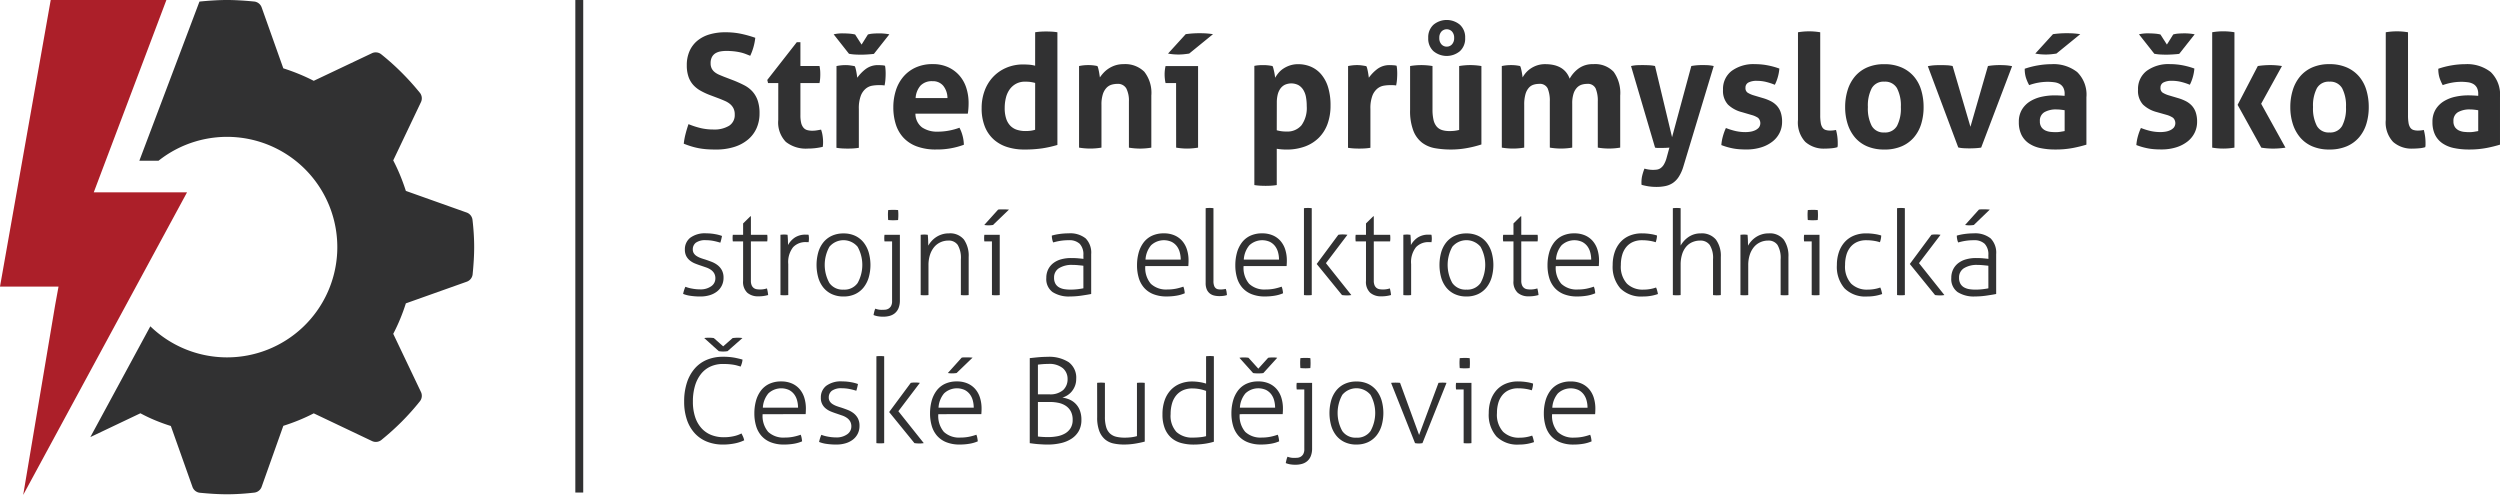
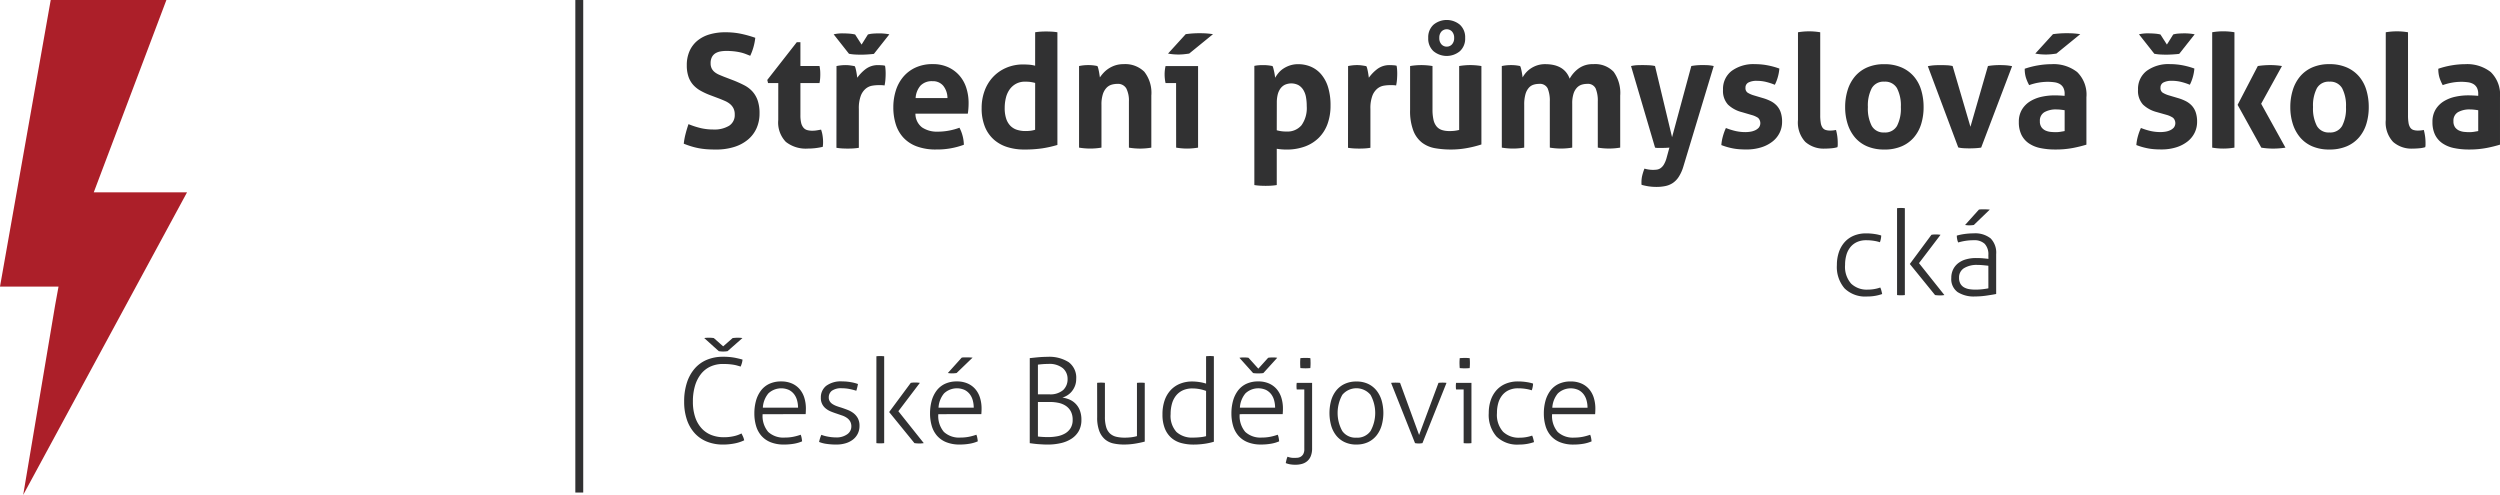
<svg xmlns="http://www.w3.org/2000/svg" id="Group_856" data-name="Group 856" width="324.643" height="64.269" viewBox="0 0 324.643 64.269">
  <defs>
    <clipPath id="clip-path">
      <rect id="Rectangle_2222" data-name="Rectangle 2222" width="324.643" height="64.269" fill="none" />
    </clipPath>
  </defs>
  <rect id="logo__line" data-name="Rectangle 2221" width="1.025" height="63.958" transform="translate(74.711 0.001)" fill="#313132" />
  <g id="Group_855" data-name="Group 855">
    <g id="Group_854" data-name="Group 854" clip-path="url(#clip-path)">
      <g id="logo__text">
        <path id="Path_999" data-name="Path 999" d="M351.136,6.905a12.5,12.5,0,0,1,1.844-.123q.533,0,.912.031t.788.092l-3.094,2.52q-.267.041-.636.082a7.086,7.086,0,0,1-.778.041,7.428,7.428,0,0,1-1.332-.123Zm1.516,7.766a1.7,1.7,0,0,0-.163-.8,1.228,1.228,0,0,0-.451-.482,1.87,1.87,0,0,0-.706-.236,6.475,6.475,0,0,0-.932-.061,7.255,7.255,0,0,0-2.357.43,5.526,5.526,0,0,1-.43-1,3.891,3.891,0,0,1-.144-1.127,10.911,10.911,0,0,1,1.8-.451,10.781,10.781,0,0,1,1.68-.143,4.968,4.968,0,0,1,3.33,1.025,4.091,4.091,0,0,1,1.2,3.279v6.147a17.059,17.059,0,0,1-1.742.43,11.85,11.85,0,0,1-2.315.2,9.255,9.255,0,0,1-1.916-.184,4.1,4.1,0,0,1-1.5-.615,2.892,2.892,0,0,1-.963-1.106,3.679,3.679,0,0,1-.339-1.66,3.034,3.034,0,0,1,.421-1.65,3.233,3.233,0,0,1,1.086-1.066,4.806,4.806,0,0,1,1.485-.574,7.859,7.859,0,0,1,1.639-.174q.595,0,1.311.061Zm0,2.111q-.245-.041-.532-.072a4.871,4.871,0,0,0-.512-.031,3.02,3.02,0,0,0-1.588.359,1.256,1.256,0,0,0-.584,1.158,1.3,1.3,0,0,0,.225.82,1.343,1.343,0,0,0,.543.42,2.232,2.232,0,0,0,.676.164q.359.031.625.031a3.726,3.726,0,0,0,.615-.051q.307-.051.532-.092Zm-17.765-5.717a5.944,5.944,0,0,1,.912-.123q.42-.021.727-.02.41,0,.82.02a4.242,4.242,0,0,1,.758.1l2.315,7.889,2.274-7.889q.348-.061.738-.092t.779-.031q.307,0,.706.02a6.427,6.427,0,0,1,.912.123l-4.016,10.573a7.612,7.612,0,0,1-.82.082q-.43.021-.717.02-.307,0-.7-.02a4.171,4.171,0,0,1-.738-.1Zm-5.655,8.606a1.765,1.765,0,0,0,1.65-.85,4.873,4.873,0,0,0,.5-2.449,4.873,4.873,0,0,0-.5-2.449,1.766,1.766,0,0,0-1.65-.85,1.747,1.747,0,0,0-1.629.85,4.868,4.868,0,0,0-.5,2.449,4.868,4.868,0,0,0,.5,2.449,1.746,1.746,0,0,0,1.629.85m0,2.213a5.524,5.524,0,0,1-2.244-.42A4.26,4.26,0,0,1,325.41,20.3a5.084,5.084,0,0,1-.943-1.752,7.154,7.154,0,0,1-.318-2.172,7.355,7.355,0,0,1,.318-2.193,5.061,5.061,0,0,1,.943-1.772,4.358,4.358,0,0,1,1.578-1.178,5.412,5.412,0,0,1,2.244-.43,5.485,5.485,0,0,1,2.254.43,4.438,4.438,0,0,1,1.6,1.178,4.861,4.861,0,0,1,.943,1.772,7.594,7.594,0,0,1,.307,2.193,7.386,7.386,0,0,1-.307,2.172,4.878,4.878,0,0,1-.943,1.752,4.339,4.339,0,0,1-1.6,1.168,5.6,5.6,0,0,1-2.254.42M318.023,6.659a8.835,8.835,0,0,1,1.455-.123,8.719,8.719,0,0,1,1.434.123V17.417a5.889,5.889,0,0,0,.072,1.025,1.509,1.509,0,0,0,.225.6.787.787,0,0,0,.4.3,1.964,1.964,0,0,0,.615.082,3.405,3.405,0,0,0,.359-.02,3.46,3.46,0,0,0,.379-.061,6.321,6.321,0,0,1,.225,1.639v.3a1.245,1.245,0,0,1-.041.3,3.8,3.8,0,0,1-.789.143q-.461.041-.85.041a3.6,3.6,0,0,1-2.531-.871,3.685,3.685,0,0,1-.953-2.838Zm-7.295,10.368a4.057,4.057,0,0,1-1.793-.973,2.63,2.63,0,0,1-.645-1.936,2.933,2.933,0,0,1,1.117-2.438,4.784,4.784,0,0,1,3.043-.881,8.725,8.725,0,0,1,1.578.143,10.112,10.112,0,0,1,1.578.43,5.634,5.634,0,0,1-.2,1.106,5.341,5.341,0,0,1-.389,1,8.082,8.082,0,0,0-1.086-.359,4.977,4.977,0,0,0-1.25-.154,2.266,2.266,0,0,0-1.086.215.727.727,0,0,0-.389.686.706.706,0,0,0,.277.635,3.223,3.223,0,0,0,.789.348l1.168.348a5.753,5.753,0,0,1,1.035.4,2.866,2.866,0,0,1,.789.584,2.451,2.451,0,0,1,.512.861,3.712,3.712,0,0,1,.184,1.25,3.2,3.2,0,0,1-.318,1.414,3.269,3.269,0,0,1-.922,1.137,4.568,4.568,0,0,1-1.465.758,6.35,6.35,0,0,1-1.947.277q-.492,0-.9-.031a7.123,7.123,0,0,1-.789-.1q-.38-.071-.748-.174t-.8-.266a5.888,5.888,0,0,1,.195-1.117,7.019,7.019,0,0,1,.4-1.1,8.461,8.461,0,0,0,1.281.4,5.847,5.847,0,0,0,1.26.133,4.172,4.172,0,0,0,.625-.051,2.306,2.306,0,0,0,.625-.184,1.478,1.478,0,0,0,.482-.348.955.955,0,0,0-.1-1.27A2.88,2.88,0,0,0,312,17.4Zm-14.384-5.983a4.629,4.629,0,0,1,.83-.113q.358-.01.666-.01.41,0,.84.02a4.3,4.3,0,0,1,.779.1l2.213,9.241,2.5-9.241a7.772,7.772,0,0,1,1.393-.123q.307,0,.656.01a5.388,5.388,0,0,1,.861.113l-3.955,13.094a5.173,5.173,0,0,1-.584,1.291,2.777,2.777,0,0,1-.768.8,2.748,2.748,0,0,1-.963.4,5.532,5.532,0,0,1-1.147.113,6.793,6.793,0,0,1-1.035-.072,8.273,8.273,0,0,1-.912-.195.9.9,0,0,1-.02-.174v-.154a3.74,3.74,0,0,1,.113-.932,6.931,6.931,0,0,1,.277-.85,3.313,3.313,0,0,0,.492.113,3.714,3.714,0,0,0,.615.051,3.96,3.96,0,0,0,.492-.031,1.136,1.136,0,0,0,.482-.184,1.53,1.53,0,0,0,.441-.482,3.572,3.572,0,0,0,.369-.922l.348-1.27c-.151.014-.318.024-.5.031s-.372.01-.563.01h-.43a1.53,1.53,0,0,1-.369-.041Zm-16.782,0a5.547,5.547,0,0,1,.574-.092,5.99,5.99,0,0,1,.635-.031,5.429,5.429,0,0,1,.615.031q.266.031.553.092a1.186,1.186,0,0,1,.113.3q.051.194.092.41t.072.42c.021.137.037.253.051.348a3.345,3.345,0,0,1,.43-.615,3.126,3.126,0,0,1,.635-.553,3.46,3.46,0,0,1,.83-.4A3.261,3.261,0,0,1,285.2,10.8q2.479,0,3.176,1.885a4.076,4.076,0,0,1,1.158-1.322,3.062,3.062,0,0,1,1.9-.563,3.306,3.306,0,0,1,2.654.994,4.709,4.709,0,0,1,.85,3.1v6.741a8.669,8.669,0,0,1-2.91,0V15.655a4.151,4.151,0,0,0-.277-1.7,1.107,1.107,0,0,0-1.117-.594,2.359,2.359,0,0,0-.686.1,1.464,1.464,0,0,0-.615.379,2.018,2.018,0,0,0-.451.779,4.042,4.042,0,0,0-.174,1.3v5.717a8.669,8.669,0,0,1-2.91,0V15.655a4.151,4.151,0,0,0-.277-1.7,1.107,1.107,0,0,0-1.117-.594,2.462,2.462,0,0,0-.7.1,1.377,1.377,0,0,0-.625.4,2.114,2.114,0,0,0-.441.83,4.848,4.848,0,0,0-.164,1.393v5.553a8.669,8.669,0,0,1-2.91,0Zm-7.151-2.52a.9.9,0,0,0,.686-.3,1.17,1.17,0,0,0,.277-.83,1.172,1.172,0,0,0-.277-.83.941.941,0,0,0-1.373,0,1.172,1.172,0,0,0-.277.83,1.17,1.17,0,0,0,.277.83.9.9,0,0,0,.686.3m-2.4-1.127a2.19,2.19,0,0,1,.686-1.721,2.688,2.688,0,0,1,3.422,0,2.192,2.192,0,0,1,.686,1.721,2.192,2.192,0,0,1-.686,1.721,2.688,2.688,0,0,1-3.422,0,2.19,2.19,0,0,1-.686-1.721m-2.356,3.647a8.669,8.669,0,0,1,2.91,0v5.614a5.935,5.935,0,0,0,.133,1.383,2.02,2.02,0,0,0,.41.861,1.513,1.513,0,0,0,.686.451,3.113,3.113,0,0,0,.963.133,4.783,4.783,0,0,0,1.27-.143v-8.3a8.718,8.718,0,0,1,1.434-.123,8.84,8.84,0,0,1,1.455.123V21.228a13.825,13.825,0,0,1-1.731.441,11.418,11.418,0,0,1-2.244.215,11.97,11.97,0,0,1-2.008-.164,3.925,3.925,0,0,1-1.69-.7,3.594,3.594,0,0,1-1.158-1.557,7.156,7.156,0,0,1-.43-2.725Zm-8.053,0q.307-.061.584-.092a5.5,5.5,0,0,1,.6-.031,4.449,4.449,0,0,1,.6.041c.2.027.393.061.584.1a1.185,1.185,0,0,1,.113.3c.034.13.065.266.092.41s.051.287.072.43.037.263.051.359a5.255,5.255,0,0,1,1.106-1.137,2.618,2.618,0,0,1,1.639-.5q.2,0,.471.02a1.792,1.792,0,0,1,.389.061,4.06,4.06,0,0,1,.061.471q.02.267.02.553,0,.348-.031.758a5.513,5.513,0,0,1-.113.779,2.832,2.832,0,0,0-.5-.041h-.338a4.793,4.793,0,0,0-.779.072,1.788,1.788,0,0,0-.82.379,2.239,2.239,0,0,0-.645.922,4.606,4.606,0,0,0-.256,1.721v5.041a6.81,6.81,0,0,1-.738.082q-.369.021-.717.02c-.233,0-.468-.007-.707-.02s-.489-.041-.748-.082Zm-9.262,8.34a4.483,4.483,0,0,0,1.27.164,2.379,2.379,0,0,0,1.947-.82,3.836,3.836,0,0,0,.676-2.479,6.378,6.378,0,0,0-.1-1.178,2.657,2.657,0,0,0-.348-.932,1.852,1.852,0,0,0-.625-.615,2.043,2.043,0,0,0-1.8-.031,1.616,1.616,0,0,0-.584.533,2.333,2.333,0,0,0-.328.789,4.318,4.318,0,0,0-.1.963Zm-2.91-8.36a4.175,4.175,0,0,1,.563-.082q.277-.021.625-.02a5.76,5.76,0,0,1,1.168.123,1.186,1.186,0,0,1,.113.3c.034.13.068.27.1.42s.061.3.082.441.037.263.051.359a4.243,4.243,0,0,1,.451-.645,2.868,2.868,0,0,1,.645-.563,3.6,3.6,0,0,1,.85-.4,3.356,3.356,0,0,1,1.045-.154,4.157,4.157,0,0,1,1.649.328,3.653,3.653,0,0,1,1.342.994,4.7,4.7,0,0,1,.891,1.67,7.923,7.923,0,0,1,.318,2.377,6.871,6.871,0,0,1-.389,2.387,4.888,4.888,0,0,1-1.127,1.793,4.988,4.988,0,0,1-1.8,1.137,6.852,6.852,0,0,1-2.418.4q-.349,0-.686-.031t-.563-.072v4.713a7.485,7.485,0,0,1-.748.082q-.359.021-.707.02t-.707-.02a7.452,7.452,0,0,1-.748-.082Zm-8.913-4.119a12.511,12.511,0,0,1,1.844-.123q.533,0,.912.031t.789.092l-3.094,2.52q-.267.041-.635.082a7.1,7.1,0,0,1-.779.041,7.432,7.432,0,0,1-1.332-.123Zm-1.25,6.352H235.9a4.6,4.6,0,0,1-.092-.563,5.491,5.491,0,0,1-.031-.563,4.812,4.812,0,0,1,.123-1.086h4.221V21.638a8.719,8.719,0,0,1-1.434.123,8.6,8.6,0,0,1-1.414-.123Zm-12.6-2.213a5.567,5.567,0,0,1,.574-.092,6,6,0,0,1,.635-.031,5.43,5.43,0,0,1,.615.031q.267.031.553.092a1.188,1.188,0,0,1,.113.3q.051.194.092.41t.072.42c.02.137.037.253.051.348a4.87,4.87,0,0,1,.492-.615,3.539,3.539,0,0,1,.666-.553,3.612,3.612,0,0,1,.85-.4,3.356,3.356,0,0,1,1.045-.154,3.525,3.525,0,0,1,2.715.984,4.445,4.445,0,0,1,.912,3.094v6.762a8.669,8.669,0,0,1-2.91,0V15.655a3.485,3.485,0,0,0-.338-1.7,1.241,1.241,0,0,0-1.178-.594,2.679,2.679,0,0,0-.717.1,1.5,1.5,0,0,0-.666.4,2.149,2.149,0,0,0-.482.83,4.352,4.352,0,0,0-.184,1.393v5.553a8.669,8.669,0,0,1-2.91,0Zm-5.7,2.193a5.7,5.7,0,0,0-.666-.133,5.58,5.58,0,0,0-.645-.031,2.4,2.4,0,0,0-1.178.277,2.466,2.466,0,0,0-.83.738,3.15,3.15,0,0,0-.482,1.086,5.432,5.432,0,0,0-.154,1.3,4.325,4.325,0,0,0,.2,1.424,2.365,2.365,0,0,0,.564.932,2.1,2.1,0,0,0,.85.5,3.554,3.554,0,0,0,1.065.154,6,6,0,0,0,.635-.031,3.669,3.669,0,0,0,.635-.133Zm0-6.578a6.813,6.813,0,0,1,.727-.082q.359-.021.707-.02t.717.02a6.811,6.811,0,0,1,.738.082V21.29a14.762,14.762,0,0,1-1.957.441,16.062,16.062,0,0,1-2.408.154,7.216,7.216,0,0,1-2.08-.3,4.787,4.787,0,0,1-1.752-.943,4.464,4.464,0,0,1-1.2-1.67,6.325,6.325,0,0,1-.441-2.5,6.358,6.358,0,0,1,.379-2.2,5.234,5.234,0,0,1,1.086-1.793,5.121,5.121,0,0,1,1.711-1.2,5.5,5.5,0,0,1,2.233-.441q.369,0,.768.031a4.029,4.029,0,0,1,.768.133ZM207.578,15.2a2.581,2.581,0,0,0-.543-1.588,1.723,1.723,0,0,0-1.4-.6,2.021,2.021,0,0,0-1.557.574,2.7,2.7,0,0,0-.635,1.619Zm-4.16,2.029a2.231,2.231,0,0,0,.861,1.783,3.464,3.464,0,0,0,2.049.553,7.909,7.909,0,0,0,1.424-.133,8.047,8.047,0,0,0,1.383-.379,4.751,4.751,0,0,1,.389.984,5.028,5.028,0,0,1,.184,1.229,9.985,9.985,0,0,1-3.606.615,6.986,6.986,0,0,1-2.531-.41,4.49,4.49,0,0,1-1.721-1.137,4.567,4.567,0,0,1-.984-1.731,7.243,7.243,0,0,1-.318-2.193,7.149,7.149,0,0,1,.328-2.193,5.13,5.13,0,0,1,.973-1.783,4.607,4.607,0,0,1,1.6-1.2,5.253,5.253,0,0,1,2.223-.441,4.723,4.723,0,0,1,1.967.389,4.34,4.34,0,0,1,1.465,1.066,4.488,4.488,0,0,1,.912,1.609,6.343,6.343,0,0,1,.307,2q0,.39-.031.768t-.072.6ZM192.8,6.926a4.973,4.973,0,0,1,1.25-.123c.232,0,.489.01.768.031a4.909,4.909,0,0,1,.768.113l.84,1.311.82-1.311a3.057,3.057,0,0,1,.645-.113q.379-.031.748-.031a6.947,6.947,0,0,1,1.393.123l-2.008,2.541q-.348.041-.82.072t-.9.031q-.267,0-.686-.02a5.626,5.626,0,0,1-.83-.1Zm.369,4.119q.307-.061.584-.092a5.494,5.494,0,0,1,.6-.031,4.448,4.448,0,0,1,.6.041q.3.041.584.1a1.167,1.167,0,0,1,.113.3c.034.13.065.266.092.41s.051.287.072.43.037.263.051.359a5.279,5.279,0,0,1,1.106-1.137,2.619,2.619,0,0,1,1.639-.5c.137,0,.294.007.471.02a1.792,1.792,0,0,1,.389.061,4.053,4.053,0,0,1,.061.471q.021.267.021.553,0,.348-.031.758a5.445,5.445,0,0,1-.113.779,2.832,2.832,0,0,0-.5-.041h-.338a4.8,4.8,0,0,0-.779.072,1.79,1.79,0,0,0-.82.379,2.239,2.239,0,0,0-.645.922,4.617,4.617,0,0,0-.256,1.721v5.041a6.808,6.808,0,0,1-.738.082q-.369.021-.717.02t-.707-.02q-.359-.021-.748-.082Zm-7.561,2.213H184.28l-.1-.41,3.832-4.9h.471v3.094h2.479a4.988,4.988,0,0,1,.082.553q.021.246.02.512,0,.287-.02.553a5.62,5.62,0,0,1-.082.594h-2.479v4.16a4.163,4.163,0,0,0,.1,1.025,1.518,1.518,0,0,0,.3.615.981.981,0,0,0,.482.307,2.468,2.468,0,0,0,.676.082,3.535,3.535,0,0,0,.6-.051l.523-.092a4.014,4.014,0,0,1,.2.809,5.232,5.232,0,0,1,.061.748c0,.151,0,.277-.01.379s-.017.2-.031.3a8.351,8.351,0,0,1-1.947.225,4.165,4.165,0,0,1-2.848-.871,3.617,3.617,0,0,1-.984-2.838Zm-8.872,1.557a8.914,8.914,0,0,1-1.25-.584,3.711,3.711,0,0,1-.943-.758,3.134,3.134,0,0,1-.6-1.055,4.483,4.483,0,0,1-.215-1.475,4.462,4.462,0,0,1,.359-1.844A3.669,3.669,0,0,1,175.1,7.756a4.437,4.437,0,0,1,1.578-.82,7.194,7.194,0,0,1,2.07-.277,9.868,9.868,0,0,1,1.957.184,14.869,14.869,0,0,1,1.916.533,7.307,7.307,0,0,1-.656,2.336q-.307-.123-.625-.246a4.9,4.9,0,0,0-.676-.2,7.537,7.537,0,0,0-.809-.133,9.117,9.117,0,0,0-1.025-.051,4.181,4.181,0,0,0-.707.061,1.957,1.957,0,0,0-.645.225,1.279,1.279,0,0,0-.471.482,1.643,1.643,0,0,0-.184.83,1.479,1.479,0,0,0,.143.686,1.441,1.441,0,0,0,.389.471,2.465,2.465,0,0,0,.553.328q.307.134.615.256l1.229.471a15.485,15.485,0,0,1,1.414.635,3.8,3.8,0,0,1,1.076.809,3.415,3.415,0,0,1,.686,1.168,5.051,5.051,0,0,1,.246,1.69,4.68,4.68,0,0,1-.379,1.906,4.093,4.093,0,0,1-1.1,1.475,5.182,5.182,0,0,1-1.772.963,7.731,7.731,0,0,1-2.428.348q-.676,0-1.209-.041a8.963,8.963,0,0,1-1.967-.369q-.471-.143-.984-.348a8.694,8.694,0,0,1,.225-1.24q.164-.645.389-1.3a10.744,10.744,0,0,0,1.619.523,7.207,7.207,0,0,0,1.619.174,3.681,3.681,0,0,0,2.029-.482,1.63,1.63,0,0,0,.738-1.465,1.732,1.732,0,0,0-.174-.82,1.775,1.775,0,0,0-.451-.553,2.733,2.733,0,0,0-.625-.379q-.348-.154-.717-.3Z" transform="translate(-84.543 -2.468)" fill="#313132" />
        <path id="Path_1000" data-name="Path 1000" d="M585.941,16.076a1.7,1.7,0,0,0-.164-.8,1.231,1.231,0,0,0-.451-.482,1.876,1.876,0,0,0-.707-.236,6.476,6.476,0,0,0-.932-.061,7.253,7.253,0,0,0-2.356.43,5.537,5.537,0,0,1-.43-1,3.891,3.891,0,0,1-.143-1.127,10.886,10.886,0,0,1,1.8-.451,10.77,10.77,0,0,1,1.68-.143,4.967,4.967,0,0,1,3.33,1.025,4.09,4.09,0,0,1,1.2,3.279v6.147a17.072,17.072,0,0,1-1.742.43,11.851,11.851,0,0,1-2.315.2A9.259,9.259,0,0,1,582.8,23.1a4.1,4.1,0,0,1-1.5-.615,2.9,2.9,0,0,1-.963-1.106,3.686,3.686,0,0,1-.338-1.66,3.033,3.033,0,0,1,.42-1.649,3.238,3.238,0,0,1,1.086-1.066,4.8,4.8,0,0,1,1.486-.574,7.851,7.851,0,0,1,1.639-.174q.594,0,1.311.061Zm0,2.111q-.246-.041-.533-.072a4.868,4.868,0,0,0-.512-.031,3.019,3.019,0,0,0-1.588.359,1.255,1.255,0,0,0-.584,1.158,1.3,1.3,0,0,0,.225.82,1.343,1.343,0,0,0,.543.42,2.232,2.232,0,0,0,.676.164c.239.02.447.031.625.031a3.714,3.714,0,0,0,.615-.051q.307-.051.533-.092ZM573.934,8.064a8.84,8.84,0,0,1,1.455-.123,8.723,8.723,0,0,1,1.434.123V18.822a5.9,5.9,0,0,0,.072,1.025,1.51,1.51,0,0,0,.225.6.787.787,0,0,0,.4.3,1.964,1.964,0,0,0,.615.082,3.4,3.4,0,0,0,.359-.02,3.46,3.46,0,0,0,.379-.061,6.319,6.319,0,0,1,.225,1.639v.3a1.247,1.247,0,0,1-.041.3,3.8,3.8,0,0,1-.789.143q-.461.041-.85.041a3.6,3.6,0,0,1-2.531-.871,3.686,3.686,0,0,1-.953-2.838Zm-7.315,13.012a1.765,1.765,0,0,0,1.65-.85,4.874,4.874,0,0,0,.5-2.449,4.874,4.874,0,0,0-.5-2.449,1.765,1.765,0,0,0-1.65-.85,1.746,1.746,0,0,0-1.629.85,4.874,4.874,0,0,0-.5,2.449,4.874,4.874,0,0,0,.5,2.449,1.746,1.746,0,0,0,1.629.85m0,2.213a5.524,5.524,0,0,1-2.244-.42A4.26,4.26,0,0,1,562.8,21.7a5.092,5.092,0,0,1-.943-1.752,7.168,7.168,0,0,1-.318-2.172,7.369,7.369,0,0,1,.318-2.193,5.069,5.069,0,0,1,.943-1.772,4.358,4.358,0,0,1,1.578-1.178,5.412,5.412,0,0,1,2.244-.43,5.483,5.483,0,0,1,2.254.43,4.438,4.438,0,0,1,1.6,1.178,4.852,4.852,0,0,1,.943,1.772,7.591,7.591,0,0,1,.307,2.193,7.384,7.384,0,0,1-.307,2.172,4.87,4.87,0,0,1-.943,1.752,4.339,4.339,0,0,1-1.6,1.168,5.6,5.6,0,0,1-2.254.42m-11.926-5.8,2.623-5.041a10.628,10.628,0,0,1,1.619-.123,9.211,9.211,0,0,1,1.516.123l-2.7,4.9,3.156,5.7a11.184,11.184,0,0,1-1.619.123,9.99,9.99,0,0,1-1.516-.123Zm-3.3-9.426a8.24,8.24,0,0,1,1.434-.123,8.594,8.594,0,0,1,1.455.123V23.043a8.594,8.594,0,0,1-1.455.123,8.24,8.24,0,0,1-1.434-.123Zm-9.508.266a4.973,4.973,0,0,1,1.25-.123q.348,0,.768.031a4.909,4.909,0,0,1,.768.113l.84,1.311.82-1.311a3.055,3.055,0,0,1,.645-.113q.379-.031.748-.031a6.948,6.948,0,0,1,1.393.123l-2.008,2.541q-.348.041-.82.072t-.9.031q-.267,0-.686-.02a5.615,5.615,0,0,1-.83-.1Zm2.315,10.1a4.061,4.061,0,0,1-1.793-.973,2.63,2.63,0,0,1-.645-1.936,2.934,2.934,0,0,1,1.117-2.438,4.784,4.784,0,0,1,3.043-.881,8.721,8.721,0,0,1,1.578.143,10.11,10.11,0,0,1,1.578.43,5.6,5.6,0,0,1-.2,1.106,5.3,5.3,0,0,1-.389,1,8.084,8.084,0,0,0-1.086-.359,4.974,4.974,0,0,0-1.25-.154,2.267,2.267,0,0,0-1.086.215.727.727,0,0,0-.389.686.706.706,0,0,0,.277.635,3.223,3.223,0,0,0,.789.348l1.168.348a5.737,5.737,0,0,1,1.035.4,2.865,2.865,0,0,1,.789.584,2.444,2.444,0,0,1,.512.861,3.713,3.713,0,0,1,.184,1.25,3.2,3.2,0,0,1-.318,1.414,3.263,3.263,0,0,1-.922,1.137,4.568,4.568,0,0,1-1.465.758,6.351,6.351,0,0,1-1.947.277q-.492,0-.9-.031a7.139,7.139,0,0,1-.789-.1q-.379-.071-.748-.174t-.8-.266a5.922,5.922,0,0,1,.195-1.117,7.019,7.019,0,0,1,.4-1.1,8.46,8.46,0,0,0,1.281.4,5.853,5.853,0,0,0,1.26.133,4.172,4.172,0,0,0,.625-.051,2.3,2.3,0,0,0,.625-.184,1.478,1.478,0,0,0,.481-.348.955.955,0,0,0-.1-1.27,2.88,2.88,0,0,0-.83-.379Z" transform="translate(-264.126 -3.873)" fill="#313132" />
-         <path id="Path_1001" data-name="Path 1001" d="M319.208,54.284q-.015-.138-.023-.338c-.005-.133-.008-.245-.008-.338s0-.184.008-.307.013-.225.023-.307c.092-.01.2-.018.338-.023s.245-.008.338-.008.184,0,.307.008.225.013.307.023c.01.082.018.184.023.307s.008.225.008.307,0,.2-.008.338-.013.246-.023.338q-.123.015-.307.023c-.123.005-.225.008-.307.008s-.2,0-.338-.008-.246-.013-.338-.023m.506,2.778h-.982a1.5,1.5,0,0,1-.023-.184q-.008-.108-.008-.231c0-.082,0-.163.008-.245a1.526,1.526,0,0,1,.023-.2h1.995v7.826a2.289,2.289,0,0,1-.253.023c-.108.005-.192.008-.253.008s-.133,0-.246-.008a2.339,2.339,0,0,1-.261-.023Zm-9.253-.859c.082-.01.161-.018.238-.023s.151-.008.223-.008.158,0,.23.008.148.013.23.023q.031.276.046.691t.015.721a3.369,3.369,0,0,1,.4-.56,3.1,3.1,0,0,1,.575-.514,3,3,0,0,1,.76-.376,2.891,2.891,0,0,1,.936-.146,2.311,2.311,0,0,1,1.965.806,3.667,3.667,0,0,1,.614,2.263v4.941a2.288,2.288,0,0,1-.254.023c-.107.005-.192.008-.253.008s-.133,0-.245-.008a2.316,2.316,0,0,1-.261-.023V59.394a3.3,3.3,0,0,0-.407-1.872,1.4,1.4,0,0,0-1.22-.568,2.429,2.429,0,0,0-1.013.215,2.313,2.313,0,0,0-.821.621,3,3,0,0,0-.545,1.005,4.321,4.321,0,0,0-.2,1.366v3.867a2.291,2.291,0,0,1-.253.023c-.108.005-.192.008-.253.008s-.133,0-.246-.008a2.327,2.327,0,0,1-.261-.023Zm-8.778-3.453a2.449,2.449,0,0,1,.253-.023c.108-.006.192-.008.254-.008s.133,0,.245.008a2.486,2.486,0,0,1,.261.023V57.6a3.367,3.367,0,0,1,.4-.56,3.24,3.24,0,0,1,.568-.514,2.751,2.751,0,0,1,1.626-.506,2.378,2.378,0,0,1,1.987.806,3.567,3.567,0,0,1,.637,2.263v4.941a2.276,2.276,0,0,1-.253.023c-.108.005-.192.008-.253.008s-.133,0-.246-.008a2.337,2.337,0,0,1-.261-.023V59.394a3.152,3.152,0,0,0-.43-1.872,1.463,1.463,0,0,0-1.243-.568,2.533,2.533,0,0,0-1.005.2,2.183,2.183,0,0,0-.806.591,2.808,2.808,0,0,0-.529.982,4.393,4.393,0,0,0-.192,1.358v3.944a2.278,2.278,0,0,1-.253.023c-.108.005-.192.008-.253.008s-.133,0-.245-.008a2.338,2.338,0,0,1-.261-.023Zm-2.179,10.3a2.18,2.18,0,0,1,.146.414c.046.174.079.317.1.43a5.617,5.617,0,0,1-.874.23,5.923,5.923,0,0,1-1.09.092,3.831,3.831,0,0,1-2.916-1.051,4.26,4.26,0,0,1-1-3.046,5.132,5.132,0,0,1,.246-1.619,3.763,3.763,0,0,1,.721-1.3,3.3,3.3,0,0,1,1.189-.867,4.058,4.058,0,0,1,1.649-.315,7.054,7.054,0,0,1,1.113.085,5.021,5.021,0,0,1,.836.192,2.35,2.35,0,0,1-.053.461,2.537,2.537,0,0,1-.115.414,4.7,4.7,0,0,0-.775-.184,6.208,6.208,0,0,0-1.005-.077,2.838,2.838,0,0,0-1.2.238,2.35,2.35,0,0,0-.86.667,2.865,2.865,0,0,0-.514,1.013,4.62,4.62,0,0,0-.169,1.289,3.279,3.279,0,0,0,.79,2.432,2.924,2.924,0,0,0,2.141.775,4.916,4.916,0,0,0,.882-.077,4.736,4.736,0,0,0,.76-.2m-8.425-3.622a3.611,3.611,0,0,0-.123-.936,2.3,2.3,0,0,0-.383-.806,1.965,1.965,0,0,0-.675-.56,2.44,2.44,0,0,0-2.67.445,3.171,3.171,0,0,0-.721,1.857Zm-4.6.844a3.183,3.183,0,0,0,.721,2.3,2.9,2.9,0,0,0,2.163.737,5.511,5.511,0,0,0,1.082-.1,7.024,7.024,0,0,0,.974-.268,1.814,1.814,0,0,1,.123.414,4.169,4.169,0,0,1,.061.445,4.473,4.473,0,0,1-1.044.307,7.388,7.388,0,0,1-1.3.108,4.578,4.578,0,0,1-1.741-.3,3.138,3.138,0,0,1-1.2-.836,3.415,3.415,0,0,1-.691-1.282,5.679,5.679,0,0,1-.222-1.634,6.056,6.056,0,0,1,.207-1.611,3.943,3.943,0,0,1,.629-1.32,2.924,2.924,0,0,1,1.082-.89,3.574,3.574,0,0,1,1.581-.322,3.393,3.393,0,0,1,1.366.261,2.8,2.8,0,0,1,1.005.729,3.132,3.132,0,0,1,.614,1.12,4.66,4.66,0,0,1,.207,1.419c0,.092,0,.21-.008.353s-.013.266-.023.368Zm-5.494-3.207h-1.335a1.659,1.659,0,0,1-.023-.2c-.006-.081-.008-.163-.008-.245s0-.158.008-.23a1.6,1.6,0,0,1,.023-.184h1.335V54.729l.951-.936H282V56.2h2.118a1.589,1.589,0,0,1,.023.184c.006.072.008.149.008.23s0,.164-.008.245a1.654,1.654,0,0,1-.023.2H282v5.094a1.516,1.516,0,0,0,.1.606.866.866,0,0,0,.261.345.852.852,0,0,0,.368.161,2.3,2.3,0,0,0,.422.038,2.864,2.864,0,0,0,.936-.138,5.4,5.4,0,0,1,.153.86,4.438,4.438,0,0,1-1.289.169,2.1,2.1,0,0,1-1.419-.468,1.914,1.914,0,0,1-.545-1.527Zm-6.108,7.151a3.524,3.524,0,0,1-1.534-.315,3.053,3.053,0,0,1-1.1-.867,3.729,3.729,0,0,1-.652-1.3,6.155,6.155,0,0,1,0-3.223,3.72,3.72,0,0,1,.652-1.3,3.055,3.055,0,0,1,1.1-.867,3.531,3.531,0,0,1,1.534-.315,3.481,3.481,0,0,1,1.527.315,3.072,3.072,0,0,1,1.09.867,3.822,3.822,0,0,1,.66,1.3,5.95,5.95,0,0,1,0,3.223,3.831,3.831,0,0,1-.66,1.3,3.07,3.07,0,0,1-1.09.867,3.474,3.474,0,0,1-1.527.315m0-.89a2.094,2.094,0,0,0,1.834-.86,4.851,4.851,0,0,0,0-4.7,2.386,2.386,0,0,0-3.667,0,4.851,4.851,0,0,0,0,4.7,2.094,2.094,0,0,0,1.833.86m-8.194-7.12q.123-.015.238-.023c.076-.005.151-.008.222-.008s.159,0,.23.008.149.013.231.023q.031.276.046.652t.015.683a2.8,2.8,0,0,1,.859-.959,2.471,2.471,0,0,1,1.458-.391h.161a1.374,1.374,0,0,1,.192.015,2.823,2.823,0,0,1,.046.491,2.419,2.419,0,0,1-.046.476,1.651,1.651,0,0,0-.192-.015H270a2.2,2.2,0,0,0-1.673.66,3.124,3.124,0,0,0-.63,2.194v4.021a2.277,2.277,0,0,1-.253.023c-.107.005-.192.008-.253.008s-.133,0-.245-.008a2.337,2.337,0,0,1-.261-.023Zm-4.849.859H260.5a1.548,1.548,0,0,1-.023-.2c-.005-.081-.007-.163-.007-.245s0-.158.007-.23a1.479,1.479,0,0,1,.023-.184h1.335V54.729l.952-.936h.061V56.2h2.117a1.478,1.478,0,0,1,.023.184c.005.072.008.149.008.23s0,.164-.008.245a1.546,1.546,0,0,1-.023.2h-2.117v5.094a1.517,1.517,0,0,0,.1.606.869.869,0,0,0,.261.345.858.858,0,0,0,.368.161,2.315,2.315,0,0,0,.422.038,2.864,2.864,0,0,0,.936-.138,5.394,5.394,0,0,1,.153.86,4.437,4.437,0,0,1-1.289.169,2.1,2.1,0,0,1-1.419-.468,1.914,1.914,0,0,1-.545-1.527Zm-6.4,2.931,2.808-3.79a2.912,2.912,0,0,1,.537-.046,4.343,4.343,0,0,1,.645.046l-2.793,3.683,3.3,4.143a3.348,3.348,0,0,1-.552.046,4.648,4.648,0,0,1-.66-.046Zm-1.657-7.243a2.436,2.436,0,0,1,.253-.023c.108-.006.192-.008.254-.008s.133,0,.245.008a2.485,2.485,0,0,1,.261.023V64.028a2.327,2.327,0,0,1-.261.023c-.113.005-.195.008-.245.008s-.146,0-.254-.008a2.278,2.278,0,0,1-.253-.023Zm-3.238,6.675a3.611,3.611,0,0,0-.122-.936,2.312,2.312,0,0,0-.384-.806,1.965,1.965,0,0,0-.675-.56,2.439,2.439,0,0,0-2.67.445,3.171,3.171,0,0,0-.722,1.857Zm-4.6.844a3.183,3.183,0,0,0,.721,2.3,2.9,2.9,0,0,0,2.163.737,5.511,5.511,0,0,0,1.082-.1,7.025,7.025,0,0,0,.974-.268,1.816,1.816,0,0,1,.123.414,4.16,4.16,0,0,1,.061.445,4.466,4.466,0,0,1-1.043.307,7.387,7.387,0,0,1-1.3.108,4.579,4.579,0,0,1-1.742-.3,3.138,3.138,0,0,1-1.2-.836,3.415,3.415,0,0,1-.691-1.282,5.679,5.679,0,0,1-.222-1.634,6.056,6.056,0,0,1,.207-1.611,3.943,3.943,0,0,1,.629-1.32,2.932,2.932,0,0,1,1.082-.89,3.574,3.574,0,0,1,1.581-.322,3.393,3.393,0,0,1,1.366.261,2.791,2.791,0,0,1,1.005.729,3.132,3.132,0,0,1,.614,1.12,4.66,4.66,0,0,1,.207,1.419c0,.092,0,.21-.008.353s-.013.266-.023.368Zm-4.926-7.52a2.436,2.436,0,0,1,.253-.023c.108-.006.192-.008.254-.008s.133,0,.245.008a2.485,2.485,0,0,1,.261.023v9.468a1.672,1.672,0,0,0,.092.621.727.727,0,0,0,.23.322.67.67,0,0,0,.307.123,2.285,2.285,0,0,0,.307.023,2.844,2.844,0,0,0,.353-.023,2.628,2.628,0,0,0,.307-.054,1.632,1.632,0,0,1,.108.4c.02.143.036.276.046.4a2.167,2.167,0,0,1-.484.108,4.515,4.515,0,0,1-.5.03,3.059,3.059,0,0,1-.644-.069,1.44,1.44,0,0,1-.576-.261,1.359,1.359,0,0,1-.407-.521,2.082,2.082,0,0,1-.153-.867Zm-3.238,6.675a3.612,3.612,0,0,0-.123-.936,2.3,2.3,0,0,0-.383-.806,1.965,1.965,0,0,0-.675-.56,2.439,2.439,0,0,0-2.67.445,3.167,3.167,0,0,0-.721,1.857Zm-4.6.844a3.183,3.183,0,0,0,.721,2.3,2.9,2.9,0,0,0,2.163.737,5.511,5.511,0,0,0,1.082-.1,7.023,7.023,0,0,0,.974-.268,1.816,1.816,0,0,1,.123.414,4.16,4.16,0,0,1,.061.445,4.473,4.473,0,0,1-1.043.307,7.387,7.387,0,0,1-1.3.108,4.579,4.579,0,0,1-1.742-.3,3.138,3.138,0,0,1-1.2-.836,3.414,3.414,0,0,1-.691-1.282,5.679,5.679,0,0,1-.222-1.634,6.056,6.056,0,0,1,.207-1.611,3.943,3.943,0,0,1,.629-1.32,2.928,2.928,0,0,1,1.082-.89,3.574,3.574,0,0,1,1.581-.322,3.393,3.393,0,0,1,1.366.261,2.791,2.791,0,0,1,1.005.729,3.132,3.132,0,0,1,.614,1.12,4.66,4.66,0,0,1,.207,1.419c0,.092,0,.21-.008.353s-.013.266-.023.368Zm-8.041-1.412a2,2,0,0,0-.476-1.481,1.934,1.934,0,0,0-1.412-.468,6.828,6.828,0,0,0-1.12.085,7.032,7.032,0,0,0-.906.207,1.439,1.439,0,0,1-.13-.4,2.44,2.44,0,0,1-.054-.491,6.619,6.619,0,0,1,.982-.207,8.337,8.337,0,0,1,1.2-.085,3.211,3.211,0,0,1,2.209.652,2.632,2.632,0,0,1,.721,2.049V63.89q-.537.108-1.3.215a10.518,10.518,0,0,1-1.458.108,3.9,3.9,0,0,1-2.248-.568,2.078,2.078,0,0,1-.821-1.842,2.456,2.456,0,0,1,.238-1.1,2.319,2.319,0,0,1,.66-.813,2.93,2.93,0,0,1,1.013-.5,4.717,4.717,0,0,1,1.3-.169q.552,0,.951.038t.66.069Zm0,1.366q-.26-.031-.652-.069t-.744-.038a3.136,3.136,0,0,0-1.78.43,1.4,1.4,0,0,0-.629,1.227,1.519,1.519,0,0,0,.192.813,1.289,1.289,0,0,0,.5.468,2.1,2.1,0,0,0,.675.215,5.091,5.091,0,0,0,.737.054,8.062,8.062,0,0,0,.89-.046q.415-.046.813-.123ZM213.4,54.928a3.854,3.854,0,0,1-.629.046,3.1,3.1,0,0,1-.507-.046l1.8-1.995a1.924,1.924,0,0,1,.345-.031h.345q.184,0,.368.008c.123.005.24.013.353.023Zm-.138,2.133h-.982a1.508,1.508,0,0,1-.023-.184q-.008-.108-.008-.231c0-.082,0-.163.008-.245a1.529,1.529,0,0,1,.023-.2h1.995v7.826a2.277,2.277,0,0,1-.253.023c-.107.005-.192.008-.253.008s-.133,0-.245-.008a2.337,2.337,0,0,1-.261-.023Zm-9.253-.859c.082-.01.161-.018.238-.023s.151-.008.223-.008.158,0,.23.008.149.013.23.023q.031.276.046.691t.015.721a3.371,3.371,0,0,1,.4-.56,3.113,3.113,0,0,1,.575-.514,3,3,0,0,1,.76-.376,2.894,2.894,0,0,1,.936-.146,2.311,2.311,0,0,1,1.965.806,3.663,3.663,0,0,1,.614,2.263v4.941a2.289,2.289,0,0,1-.253.023c-.108.005-.192.008-.253.008s-.133,0-.246-.008a2.339,2.339,0,0,1-.261-.023V59.394a3.3,3.3,0,0,0-.407-1.872,1.4,1.4,0,0,0-1.22-.568,2.429,2.429,0,0,0-1.013.215,2.319,2.319,0,0,0-.821.621,2.993,2.993,0,0,0-.545,1.005,4.3,4.3,0,0,0-.2,1.366v3.867a2.29,2.29,0,0,1-.253.023c-.108.005-.192.008-.253.008s-.133,0-.246-.008a2.338,2.338,0,0,1-.261-.023Zm-4.22-1.918q-.016-.138-.024-.338c0-.133-.008-.245-.008-.338s0-.184.008-.307.013-.225.024-.307c.092-.01.2-.018.337-.023s.246-.008.338-.008.184,0,.307.008.225.013.306.023c.011.082.018.184.024.307s.008.225.008.307,0,.2-.008.338-.013.246-.024.338c-.081.01-.184.018-.306.023s-.225.008-.307.008-.2,0-.338-.008-.245-.013-.337-.023m.506,2.778h-.982a1.5,1.5,0,0,1-.023-.184q-.008-.108-.008-.231c0-.082,0-.163.008-.245a1.524,1.524,0,0,1,.023-.2h1.995v8.486a2.617,2.617,0,0,1-.184,1.059,1.69,1.69,0,0,1-.483.652,1.825,1.825,0,0,1-.683.338,3.035,3.035,0,0,1-.767.1,4.1,4.1,0,0,1-.783-.061,2.664,2.664,0,0,1-.521-.154q.031-.168.092-.422a1.988,1.988,0,0,1,.138-.406,2.251,2.251,0,0,0,.89.153c.1,0,.227-.005.375-.015a1.027,1.027,0,0,0,.422-.123.937.937,0,0,0,.345-.337,1.272,1.272,0,0,0,.146-.675Zm-6.307,7.151a3.524,3.524,0,0,1-1.534-.315,3.053,3.053,0,0,1-1.1-.867,3.721,3.721,0,0,1-.652-1.3,6.142,6.142,0,0,1,0-3.223,3.712,3.712,0,0,1,.652-1.3,3.055,3.055,0,0,1,1.1-.867,3.531,3.531,0,0,1,1.534-.315,3.481,3.481,0,0,1,1.527.315,3.077,3.077,0,0,1,1.09.867,3.822,3.822,0,0,1,.66,1.3,5.95,5.95,0,0,1,0,3.223,3.832,3.832,0,0,1-.66,1.3,3.075,3.075,0,0,1-1.09.867,3.474,3.474,0,0,1-1.527.315m0-.89a2.094,2.094,0,0,0,1.834-.86,4.851,4.851,0,0,0,0-4.7,2.386,2.386,0,0,0-3.667,0,4.847,4.847,0,0,0,0,4.7,2.093,2.093,0,0,0,1.833.86M185.8,56.2c.082-.01.161-.018.238-.023s.151-.008.223-.008.158,0,.23.008.149.013.23.023c.02.184.036.4.046.652s.015.478.015.683a2.8,2.8,0,0,1,.86-.959,2.471,2.471,0,0,1,1.458-.391h.161a1.361,1.361,0,0,1,.192.015,2.826,2.826,0,0,1,.046.491,2.419,2.419,0,0,1-.046.476,1.636,1.636,0,0,0-.192-.015h-.145a2.2,2.2,0,0,0-1.673.66,3.123,3.123,0,0,0-.629,2.194v4.021a2.277,2.277,0,0,1-.253.023c-.108.005-.192.008-.253.008s-.133,0-.246-.008a2.339,2.339,0,0,1-.261-.023Zm-4.849.859h-1.335a1.544,1.544,0,0,1-.023-.2c-.005-.081-.008-.163-.008-.245s0-.158.008-.23a1.476,1.476,0,0,1,.023-.184h1.335V54.729l.951-.936h.061V56.2h2.118a1.476,1.476,0,0,1,.023.184c.005.072.008.149.008.23s0,.164-.008.245a1.544,1.544,0,0,1-.023.2H181.96v5.094a1.507,1.507,0,0,0,.1.606.87.87,0,0,0,.261.345.858.858,0,0,0,.368.161,2.311,2.311,0,0,0,.422.038,2.859,2.859,0,0,0,.936-.138,5.339,5.339,0,0,1,.154.86,4.438,4.438,0,0,1-1.289.169,2.1,2.1,0,0,1-1.419-.468,1.914,1.914,0,0,1-.545-1.527Zm-7.5,5.893a4.56,4.56,0,0,0,.875.238,5.617,5.617,0,0,0,1.028.1,2.36,2.36,0,0,0,1.457-.407,1.22,1.22,0,0,0,.537-1.005,1.31,1.31,0,0,0-.161-.683,1.453,1.453,0,0,0-.43-.453,2.494,2.494,0,0,0-.606-.3l-.691-.238q-.383-.123-.76-.276a2.625,2.625,0,0,1-.667-.391,1.824,1.824,0,0,1-.468-.576,1.805,1.805,0,0,1-.177-.844,1.9,1.9,0,0,1,.683-1.519,3.2,3.2,0,0,1,2.11-.583,6.132,6.132,0,0,1,1.159.108,4.952,4.952,0,0,1,.867.23,6.43,6.43,0,0,1-.215.875,7.966,7.966,0,0,0-.821-.215,4.9,4.9,0,0,0-1.036-.108,2.076,2.076,0,0,0-1.327.33,1.08,1.08,0,0,0-.391.867.917.917,0,0,0,.131.5,1.158,1.158,0,0,0,.353.352,2.594,2.594,0,0,0,.506.254q.284.108.607.2.414.138.836.3a3.111,3.111,0,0,1,.767.422,2.093,2.093,0,0,1,.568.66,2.025,2.025,0,0,1,.223,1,2.244,2.244,0,0,1-.223,1.005,2.2,2.2,0,0,1-.621.767,2.882,2.882,0,0,1-.951.484,4.147,4.147,0,0,1-1.213.169,8.36,8.36,0,0,1-1.312-.092,3.907,3.907,0,0,1-.928-.245,4.556,4.556,0,0,1,.291-.921" transform="translate(-84.452 -25.713)" fill="#313132" />
        <path id="Path_1002" data-name="Path 1002" d="M483.421,54.929a3.9,3.9,0,0,1-.629.046,3.147,3.147,0,0,1-.507-.046l1.8-2a1.919,1.919,0,0,1,.345-.031h.345c.122,0,.245,0,.368.008s.24.013.353.023Zm1.888,3.928a2,2,0,0,0-.476-1.481,1.933,1.933,0,0,0-1.412-.468,6.828,6.828,0,0,0-1.12.085,6.951,6.951,0,0,0-.906.207,1.468,1.468,0,0,1-.13-.4,2.438,2.438,0,0,1-.054-.491,6.685,6.685,0,0,1,.982-.207,8.338,8.338,0,0,1,1.2-.085,3.213,3.213,0,0,1,2.209.652,2.632,2.632,0,0,1,.721,2.049v5.172q-.537.107-1.3.215a10.514,10.514,0,0,1-1.458.107,3.9,3.9,0,0,1-2.248-.568,2.078,2.078,0,0,1-.821-1.841,2.456,2.456,0,0,1,.238-1.1,2.321,2.321,0,0,1,.66-.813,2.934,2.934,0,0,1,1.013-.5,4.7,4.7,0,0,1,1.3-.169q.553,0,.951.038t.66.069Zm0,1.366q-.26-.031-.652-.069t-.744-.038a3.136,3.136,0,0,0-1.78.429,1.4,1.4,0,0,0-.629,1.228,1.516,1.516,0,0,0,.192.813,1.289,1.289,0,0,0,.5.468,2.1,2.1,0,0,0,.675.215,5.1,5.1,0,0,0,.737.054,8.077,8.077,0,0,0,.89-.046q.414-.045.813-.123Zm-10.2-.23,2.808-3.79a2.918,2.918,0,0,1,.537-.046,4.336,4.336,0,0,1,.644.046L476.3,59.885l3.3,4.143a3.353,3.353,0,0,1-.553.046,4.658,4.658,0,0,1-.66-.046Zm-1.657-7.243a2.29,2.29,0,0,1,.254-.023c.107-.005.192-.008.253-.008s.133,0,.245.008a2.317,2.317,0,0,1,.261.023V64.028a2.315,2.315,0,0,1-.261.023c-.112.005-.194.008-.245.008s-.146,0-.253-.008a2.288,2.288,0,0,1-.254-.023Zm-2.179,10.3a2.224,2.224,0,0,1,.146.414q.068.26.1.43a5.734,5.734,0,0,1-.874.23,5.925,5.925,0,0,1-1.09.092,3.83,3.83,0,0,1-2.916-1.051,4.258,4.258,0,0,1-1-3.045,5.134,5.134,0,0,1,.246-1.619,3.78,3.78,0,0,1,.721-1.3,3.3,3.3,0,0,1,1.189-.867,4.06,4.06,0,0,1,1.65-.315,7.053,7.053,0,0,1,1.113.085,5.035,5.035,0,0,1,.837.192,2.313,2.313,0,0,1-.054.46,2.525,2.525,0,0,1-.115.414,4.641,4.641,0,0,0-.775-.184,6.208,6.208,0,0,0-1.005-.077,2.838,2.838,0,0,0-1.2.238,2.356,2.356,0,0,0-.86.667,2.865,2.865,0,0,0-.514,1.013,4.623,4.623,0,0,0-.169,1.289,3.281,3.281,0,0,0,.79,2.432,2.924,2.924,0,0,0,2.141.775,4.964,4.964,0,0,0,.882-.076,4.721,4.721,0,0,0,.76-.2" transform="translate(-227.106 -25.713)" fill="#313132" />
        <path id="Path_1003" data-name="Path 1003" d="M290.735,94.7a3.611,3.611,0,0,0-.123-.936,2.292,2.292,0,0,0-.384-.805,1.96,1.96,0,0,0-.675-.56,2.442,2.442,0,0,0-2.67.445,3.17,3.17,0,0,0-.721,1.856Zm-4.6.844a3.184,3.184,0,0,0,.721,2.3,2.9,2.9,0,0,0,2.164.737,5.518,5.518,0,0,0,1.082-.1,6.966,6.966,0,0,0,.974-.268,1.8,1.8,0,0,1,.123.414,4.159,4.159,0,0,1,.061.445,4.5,4.5,0,0,1-1.044.307,7.388,7.388,0,0,1-1.3.108,4.572,4.572,0,0,1-1.742-.3,3.134,3.134,0,0,1-1.2-.836,3.4,3.4,0,0,1-.691-1.281,5.682,5.682,0,0,1-.222-1.635,6.037,6.037,0,0,1,.207-1.611,3.952,3.952,0,0,1,.629-1.32,2.924,2.924,0,0,1,1.082-.89,3.575,3.575,0,0,1,1.581-.322,3.384,3.384,0,0,1,1.366.261,2.788,2.788,0,0,1,1.005.728,3.136,3.136,0,0,1,.614,1.12,4.679,4.679,0,0,1,.207,1.419q0,.138-.008.353c-.005.143-.013.266-.023.368Zm-2.593,2.778a2.264,2.264,0,0,1,.145.414c.047.174.079.317.1.43a5.734,5.734,0,0,1-.874.23,5.922,5.922,0,0,1-1.09.092,3.831,3.831,0,0,1-2.915-1.051,4.26,4.26,0,0,1-1-3.046,5.134,5.134,0,0,1,.245-1.619,3.773,3.773,0,0,1,.721-1.3,3.3,3.3,0,0,1,1.189-.867,4.06,4.06,0,0,1,1.65-.315,7.048,7.048,0,0,1,1.112.085,5.035,5.035,0,0,1,.837.192,2.32,2.32,0,0,1-.054.461,2.523,2.523,0,0,1-.115.414,4.626,4.626,0,0,0-.775-.184,6.2,6.2,0,0,0-1-.077,2.849,2.849,0,0,0-1.2.238,2.36,2.36,0,0,0-.86.667,2.883,2.883,0,0,0-.514,1.013,4.622,4.622,0,0,0-.169,1.289,3.281,3.281,0,0,0,.79,2.432,2.925,2.925,0,0,0,2.141.775,4.964,4.964,0,0,0,.882-.076,4.742,4.742,0,0,0,.76-.2m-9.407-8.762q-.015-.138-.023-.338c-.005-.133-.008-.245-.008-.338s0-.184.008-.307.012-.225.023-.307q.138-.015.338-.023c.134-.005.246-.008.338-.008s.184,0,.307.008.225.013.307.023q.015.123.023.307c.006.123.008.225.008.307s0,.2-.008.338-.013.246-.023.338q-.123.015-.307.023c-.122.005-.225.008-.307.008s-.2,0-.338-.008-.245-.013-.338-.023m.507,2.777h-.982a1.473,1.473,0,0,1-.023-.184c-.005-.072-.008-.149-.008-.23s0-.164.008-.246a1.543,1.543,0,0,1,.023-.2h1.995V99.3a2.286,2.286,0,0,1-.254.023c-.107.005-.192.008-.253.008s-.133,0-.245-.008a2.324,2.324,0,0,1-.261-.023Zm-9.422-.859a2.338,2.338,0,0,1,.261-.023q.169-.008.322-.008.123,0,.307.008a2.449,2.449,0,0,1,.276.023l2.471,6.767,2.517-6.767a2.221,2.221,0,0,1,.245-.023c.1-.005.194-.008.276-.008s.174,0,.276.008a2.22,2.22,0,0,1,.245.023L269.3,99.3a2.413,2.413,0,0,1-.475.046,2.657,2.657,0,0,1-.491-.046Zm-4.5,8.01a3.531,3.531,0,0,1-1.534-.315,3.053,3.053,0,0,1-1.1-.867,3.722,3.722,0,0,1-.653-1.3,6.141,6.141,0,0,1,0-3.223,3.722,3.722,0,0,1,.653-1.3,3.053,3.053,0,0,1,1.1-.867,3.531,3.531,0,0,1,1.534-.315,3.481,3.481,0,0,1,1.527.315,3.081,3.081,0,0,1,1.09.867,3.832,3.832,0,0,1,.66,1.3A5.95,5.95,0,0,1,264,97a3.832,3.832,0,0,1-.66,1.3,3.082,3.082,0,0,1-1.09.867,3.481,3.481,0,0,1-1.527.315m0-.89a2.1,2.1,0,0,0,1.834-.859,4.852,4.852,0,0,0,0-4.7,2.386,2.386,0,0,0-3.667,0,4.848,4.848,0,0,0,0,4.7,2.094,2.094,0,0,0,1.833.859m-7.274-9.038q-.015-.138-.023-.338t-.008-.338q0-.122.008-.307t.023-.307q.138-.015.338-.023t.338-.008q.123,0,.307.008t.307.023q.015.123.024.307c0,.123.007.225.007.307s0,.2-.007.338-.013.246-.024.338q-.123.015-.307.023t-.307.008q-.138,0-.338-.008t-.338-.023m.507,2.777h-.982a1.485,1.485,0,0,1-.023-.184c-.005-.072-.008-.149-.008-.23s0-.164.008-.246a1.554,1.554,0,0,1,.023-.2h1.995v8.486a2.617,2.617,0,0,1-.184,1.059,1.686,1.686,0,0,1-.483.652,1.817,1.817,0,0,1-.683.338,3.035,3.035,0,0,1-.767.1,4.1,4.1,0,0,1-.783-.061,2.691,2.691,0,0,1-.521-.153q.031-.169.092-.422a1.964,1.964,0,0,1,.138-.407,2.239,2.239,0,0,0,.89.154q.153,0,.376-.015a1.027,1.027,0,0,0,.422-.123.942.942,0,0,0,.345-.338,1.272,1.272,0,0,0,.146-.675Zm-8.425-4.112a2.873,2.873,0,0,1,.522-.046c.092,0,.2,0,.322.008a2.135,2.135,0,0,1,.338.038l1.273,1.412,1.274-1.412a2.454,2.454,0,0,1,.345-.038q.176-.008.315-.008a3.039,3.039,0,0,1,.521.046l-1.8,1.98a2.09,2.09,0,0,1-.33.038c-.117.006-.227.008-.33.008s-.215,0-.338-.008a2.135,2.135,0,0,1-.338-.038Zm4.634,6.476a3.611,3.611,0,0,0-.123-.936,2.292,2.292,0,0,0-.384-.805,1.957,1.957,0,0,0-.675-.56,2.441,2.441,0,0,0-2.67.445,3.17,3.17,0,0,0-.721,1.856Zm-4.6.844a3.182,3.182,0,0,0,.721,2.3,2.9,2.9,0,0,0,2.164.737,5.511,5.511,0,0,0,1.082-.1,6.953,6.953,0,0,0,.974-.268,1.824,1.824,0,0,1,.123.414,4.276,4.276,0,0,1,.061.445,4.491,4.491,0,0,1-1.043.307,7.383,7.383,0,0,1-1.3.108,4.572,4.572,0,0,1-1.742-.3,3.134,3.134,0,0,1-1.2-.836,3.4,3.4,0,0,1-.691-1.281,5.681,5.681,0,0,1-.223-1.635,6.037,6.037,0,0,1,.207-1.611,3.942,3.942,0,0,1,.629-1.32,2.924,2.924,0,0,1,1.082-.89,3.571,3.571,0,0,1,1.58-.322,3.383,3.383,0,0,1,1.366.261,2.779,2.779,0,0,1,1.005.728,3.129,3.129,0,0,1,.614,1.12,4.679,4.679,0,0,1,.207,1.419c0,.092,0,.21-.008.353s-.013.266-.023.368ZM241.2,92.52a5.141,5.141,0,0,0-1.765-.322,2.951,2.951,0,0,0-1.25.245,2.437,2.437,0,0,0-.883.683,2.944,2.944,0,0,0-.529,1.051,4.871,4.871,0,0,0-.176,1.35,3.1,3.1,0,0,0,.759,2.325,2.99,2.99,0,0,0,2.156.729,8.332,8.332,0,0,0,.967-.054,4.489,4.489,0,0,0,.721-.13Zm0-4.5a2.338,2.338,0,0,1,.261-.023q.169-.008.246-.008c.061,0,.145,0,.253.008a2.29,2.29,0,0,1,.253.023V99.119a7.751,7.751,0,0,1-1.181.261,9.778,9.778,0,0,1-1.473.108,6.019,6.019,0,0,1-1.581-.2,3.219,3.219,0,0,1-1.273-.66,3.182,3.182,0,0,1-.852-1.212,4.828,4.828,0,0,1-.314-1.857,5.445,5.445,0,0,1,.276-1.8,3.738,3.738,0,0,1,.783-1.335,3.385,3.385,0,0,1,1.22-.836,4.115,4.115,0,0,1,1.573-.292,6,6,0,0,1,1.005.085,5.085,5.085,0,0,1,.806.192Zm-14.148,3.453a2.339,2.339,0,0,1,.261-.023q.169-.008.246-.008c.061,0,.145,0,.253.008a2.29,2.29,0,0,1,.253.023v4.4a4.552,4.552,0,0,0,.169,1.358,1.848,1.848,0,0,0,.5.829,1.809,1.809,0,0,0,.806.414,4.574,4.574,0,0,0,1.074.115,6.829,6.829,0,0,0,.905-.054,4.61,4.61,0,0,0,.706-.145V91.477a2.339,2.339,0,0,1,.261-.023q.169-.008.246-.008c.061,0,.145,0,.253.008a2.29,2.29,0,0,1,.253.023V99.1q-.568.154-1.266.268a8.8,8.8,0,0,1-1.435.115,6.388,6.388,0,0,1-1.358-.138,2.525,2.525,0,0,1-1.1-.53,2.668,2.668,0,0,1-.744-1.081,4.909,4.909,0,0,1-.276-1.8Zm-7.688,6.967c.143.02.335.038.576.053s.493.024.759.024a6.377,6.377,0,0,0,1.174-.108,3.147,3.147,0,0,0,1.02-.368,2.057,2.057,0,0,0,.714-.691,1.994,1.994,0,0,0,.268-1.074,2.306,2.306,0,0,0-.23-1.082,1.976,1.976,0,0,0-.629-.714,2.685,2.685,0,0,0-.936-.4,5.181,5.181,0,0,0-1.151-.122h-1.565Zm1.458-5.478a2.553,2.553,0,0,0,1.819-.553,1.908,1.908,0,0,0,.575-1.443,1.815,1.815,0,0,0-.606-1.389,2.753,2.753,0,0,0-1.911-.56q-.4,0-.759.031c-.241.02-.432.041-.576.061v3.852Zm-2.517-4.7.438-.046q.283-.031.606-.061t.652-.046c.22-.01.417-.015.591-.015a4.7,4.7,0,0,1,2.777.7,2.5,2.5,0,0,1,.967,2.171,2.463,2.463,0,0,1-.146.867,2.623,2.623,0,0,1-.391.706,2.353,2.353,0,0,1-.575.529,2.656,2.656,0,0,1-.683.322,3.434,3.434,0,0,1,.921.253,2.472,2.472,0,0,1,1.343,1.4,3.3,3.3,0,0,1,.207,1.235,2.916,2.916,0,0,1-.33,1.427,2.858,2.858,0,0,1-.921,1,4.215,4.215,0,0,1-1.4.591,7.572,7.572,0,0,1-1.757.192c-.164,0-.348-.005-.553-.015s-.411-.023-.621-.038-.414-.036-.614-.061-.371-.049-.514-.069Zm-9.5,1.934a3.911,3.911,0,0,1-.629.046,3.152,3.152,0,0,1-.507-.046l1.8-2a1.923,1.923,0,0,1,.345-.03h.345c.123,0,.245,0,.368.008s.24.013.353.023Zm2.225,4.5a3.611,3.611,0,0,0-.123-.936,2.31,2.31,0,0,0-.384-.805,1.962,1.962,0,0,0-.675-.56,2.441,2.441,0,0,0-2.67.445,3.171,3.171,0,0,0-.721,1.856Zm-4.6.844a3.182,3.182,0,0,0,.721,2.3,2.9,2.9,0,0,0,2.164.737,5.509,5.509,0,0,0,1.081-.1,6.982,6.982,0,0,0,.975-.268,1.853,1.853,0,0,1,.122.414,4.159,4.159,0,0,1,.061.445,4.49,4.49,0,0,1-1.043.307,7.387,7.387,0,0,1-1.3.108,4.57,4.57,0,0,1-1.742-.3,3.132,3.132,0,0,1-1.2-.836,3.412,3.412,0,0,1-.691-1.281,5.7,5.7,0,0,1-.222-1.635,6.058,6.058,0,0,1,.207-1.611,3.953,3.953,0,0,1,.63-1.32,2.926,2.926,0,0,1,1.081-.89,3.575,3.575,0,0,1,1.581-.322,3.384,3.384,0,0,1,1.366.261,2.779,2.779,0,0,1,1.005.728,3.128,3.128,0,0,1,.614,1.12,4.662,4.662,0,0,1,.207,1.419c0,.092,0,.21-.008.353s-.013.266-.023.368Zm-6.384-.276,2.808-3.79a2.918,2.918,0,0,1,.537-.046,4.341,4.341,0,0,1,.644.046l-2.793,3.683,3.3,4.143a3.347,3.347,0,0,1-.552.046,4.653,4.653,0,0,1-.66-.046Zm-1.657-7.243A2.289,2.289,0,0,1,198.64,88q.161-.008.254-.008c.051,0,.133,0,.245.008a2.327,2.327,0,0,1,.261.023V99.3a2.325,2.325,0,0,1-.261.023c-.113.005-.194.008-.245.008s-.146,0-.254-.008a2.287,2.287,0,0,1-.253-.023Zm-7.151,10.2a4.55,4.55,0,0,0,.874.238,5.669,5.669,0,0,0,1.028.1,2.357,2.357,0,0,0,1.458-.407,1.22,1.22,0,0,0,.537-1.005,1.306,1.306,0,0,0-.161-.682,1.442,1.442,0,0,0-.43-.453,2.458,2.458,0,0,0-.606-.3l-.691-.238q-.383-.123-.76-.276a2.61,2.61,0,0,1-.667-.391,1.7,1.7,0,0,1-.644-1.419,1.9,1.9,0,0,1,.683-1.519,3.2,3.2,0,0,1,2.11-.583,6.132,6.132,0,0,1,1.159.108,5.012,5.012,0,0,1,.867.23,6.471,6.471,0,0,1-.215.875,7.886,7.886,0,0,0-.821-.215,4.9,4.9,0,0,0-1.036-.108,2.076,2.076,0,0,0-1.327.33,1.079,1.079,0,0,0-.391.867.917.917,0,0,0,.131.5,1.16,1.16,0,0,0,.353.353,2.623,2.623,0,0,0,.506.253q.284.108.606.2.415.138.837.3a3.1,3.1,0,0,1,.767.422,2.093,2.093,0,0,1,.568.66,2.027,2.027,0,0,1,.222,1,2.244,2.244,0,0,1-.222,1.005,2.205,2.205,0,0,1-.621.767,2.871,2.871,0,0,1-.951.483,4.13,4.13,0,0,1-1.213.169,8.36,8.36,0,0,1-1.312-.092,3.957,3.957,0,0,1-.928-.245,4.561,4.561,0,0,1,.291-.921m-3.023-3.53a3.612,3.612,0,0,0-.123-.936,2.3,2.3,0,0,0-.384-.805,1.962,1.962,0,0,0-.675-.56,2.441,2.441,0,0,0-2.67.445,3.17,3.17,0,0,0-.721,1.856Zm-4.6.844a3.182,3.182,0,0,0,.721,2.3,2.9,2.9,0,0,0,2.164.737,5.509,5.509,0,0,0,1.081-.1,6.943,6.943,0,0,0,.975-.268,1.825,1.825,0,0,1,.122.414,4.151,4.151,0,0,1,.061.445,4.49,4.49,0,0,1-1.043.307,7.383,7.383,0,0,1-1.3.108,4.57,4.57,0,0,1-1.742-.3,3.14,3.14,0,0,1-1.2-.836,3.4,3.4,0,0,1-.69-1.281,5.681,5.681,0,0,1-.223-1.635,6.058,6.058,0,0,1,.207-1.611,3.953,3.953,0,0,1,.63-1.32,2.924,2.924,0,0,1,1.082-.89,3.571,3.571,0,0,1,1.58-.322,3.384,3.384,0,0,1,1.366.261,2.779,2.779,0,0,1,1.005.728,3.128,3.128,0,0,1,.614,1.12,4.662,4.662,0,0,1,.207,1.419q0,.138-.008.353c-.005.143-.013.266-.023.368Zm-7.581-9.882a1.764,1.764,0,0,1,.3-.038c.108-.005.2-.008.284-.008s.182,0,.3.008a2.969,2.969,0,0,1,.36.038l1.213,1.074,1.227-1.074a5.376,5.376,0,0,1,.66-.046q.123,0,.292.008a2.141,2.141,0,0,1,.322.038l-1.934,1.7a3.442,3.442,0,0,1-.568.046,3.627,3.627,0,0,1-.568-.046Zm4.834,12.384q.123.23.215.445a2.286,2.286,0,0,1,.138.445,4.991,4.991,0,0,1-1.243.407,7.649,7.649,0,0,1-1.519.146,5.511,5.511,0,0,1-2.049-.368,4.333,4.333,0,0,1-1.588-1.074,4.926,4.926,0,0,1-1.029-1.749,7.18,7.18,0,0,1-.368-2.394,7.762,7.762,0,0,1,.361-2.463,5.249,5.249,0,0,1,1.013-1.826,4.283,4.283,0,0,1,1.58-1.135,5.3,5.3,0,0,1,2.079-.391,7.893,7.893,0,0,1,1.611.138q.645.138.936.231a2.762,2.762,0,0,1-.085.46,4.516,4.516,0,0,1-.161.445c-.133-.041-.268-.082-.406-.122a4.268,4.268,0,0,0-.468-.108q-.261-.046-.606-.077t-.806-.031a3.869,3.869,0,0,0-1.626.33,3.339,3.339,0,0,0-1.228.959,4.531,4.531,0,0,0-.783,1.535,7.051,7.051,0,0,0-.276,2.056,6.205,6.205,0,0,0,.307,2.056,4,4,0,0,0,.851,1.45,3.385,3.385,0,0,0,1.273.851,4.4,4.4,0,0,0,1.573.276,5.8,5.8,0,0,0,1.312-.138,4.049,4.049,0,0,0,.99-.353" transform="translate(-84.583 -41.757)" fill="#313132" />
      </g>
-       <path id="Path_1004" data-name="Path 1004" d="M72.684,33.866c-.032.56-.079,1.124-.135,1.684a1.153,1.153,0,0,1-.768,1.032l-7.909,2.812q-.333,1.049-.751,2.056-.4.97-.888,1.9l3.6,7.553,0,0a1.148,1.148,0,0,1-.14,1.211,32.127,32.127,0,0,1-2.348,2.631,32.928,32.928,0,0,1-2.583,2.331,1.154,1.154,0,0,1-1.281.2l-7.571-3.6q-.934.483-1.929.89t-2.021.731l-2.8,7.874a1.153,1.153,0,0,1-.969.8q-.868.1-1.8.16c-.6.036-1.188.056-1.745.056s-1.16-.021-1.775-.057c-.554-.033-1.113-.079-1.676-.134a1.152,1.152,0,0,1-1.034-.768l-2.807-7.909q-1.046-.329-2.026-.735T29.4,53.668l-6.5,3.091,7.79-14.385a14.318,14.318,0,1,0,1.063-21.5H29.263L37.068.209,37.132.2C37.718.142,38.3.094,38.863.06,39.477.024,40.073,0,40.642,0S41.81.024,42.43.06c.559.033,1.122.079,1.682.135a1.153,1.153,0,0,1,1.034.768l2.811,7.91q1.037.33,2.051.746c.653.268,1.288.561,1.9.877l7.523-3.567a1.152,1.152,0,0,1,1.243.123A31.934,31.934,0,0,1,63.3,9.4a33.221,33.221,0,0,1,2.331,2.578,1.155,1.155,0,0,1,.2,1.288l-3.6,7.562q.5.961.9,1.935t.741,2.028l7.854,2.794a1.153,1.153,0,0,1,.8.968q.1.851.158,1.745c.039.612.059,1.208.059,1.783s-.021,1.168-.057,1.788" transform="translate(-11.168 -0.001)" fill="#313132" fill-rule="evenodd" />
      <path id="Path_1005" data-name="Path 1005" d="M24.29,24.972H12.177L13.223,22.2,21.608,0H6.586L0,37.215H7.6L7.16,39.625,3.012,64.268Z" transform="translate(0 0)" fill="#ac1f29" fill-rule="evenodd" />
    </g>
  </g>
</svg>